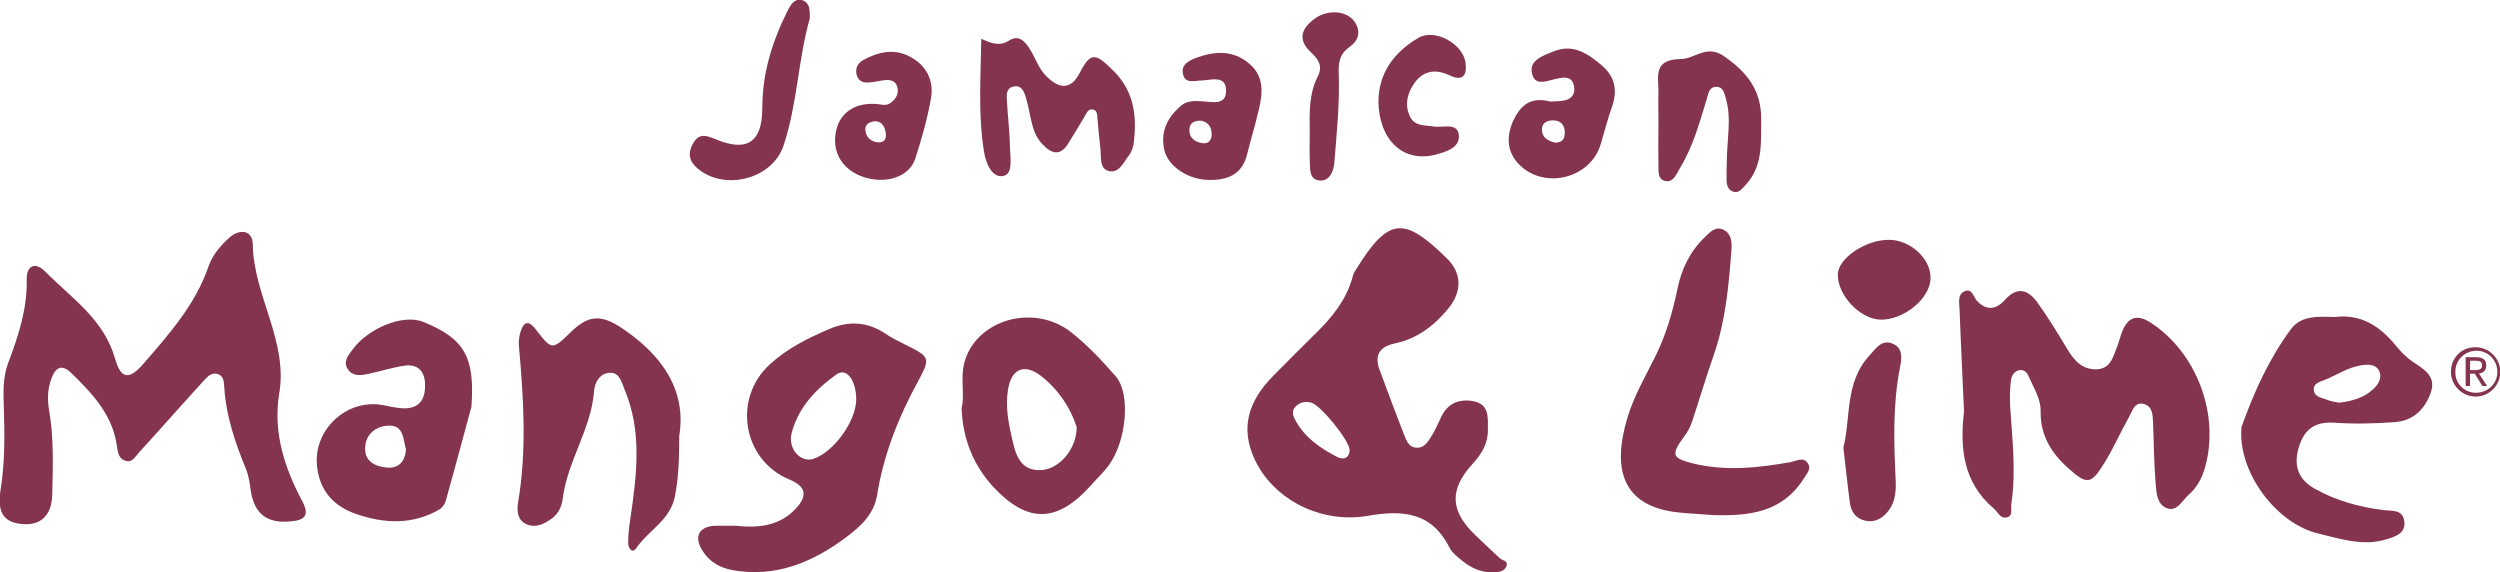
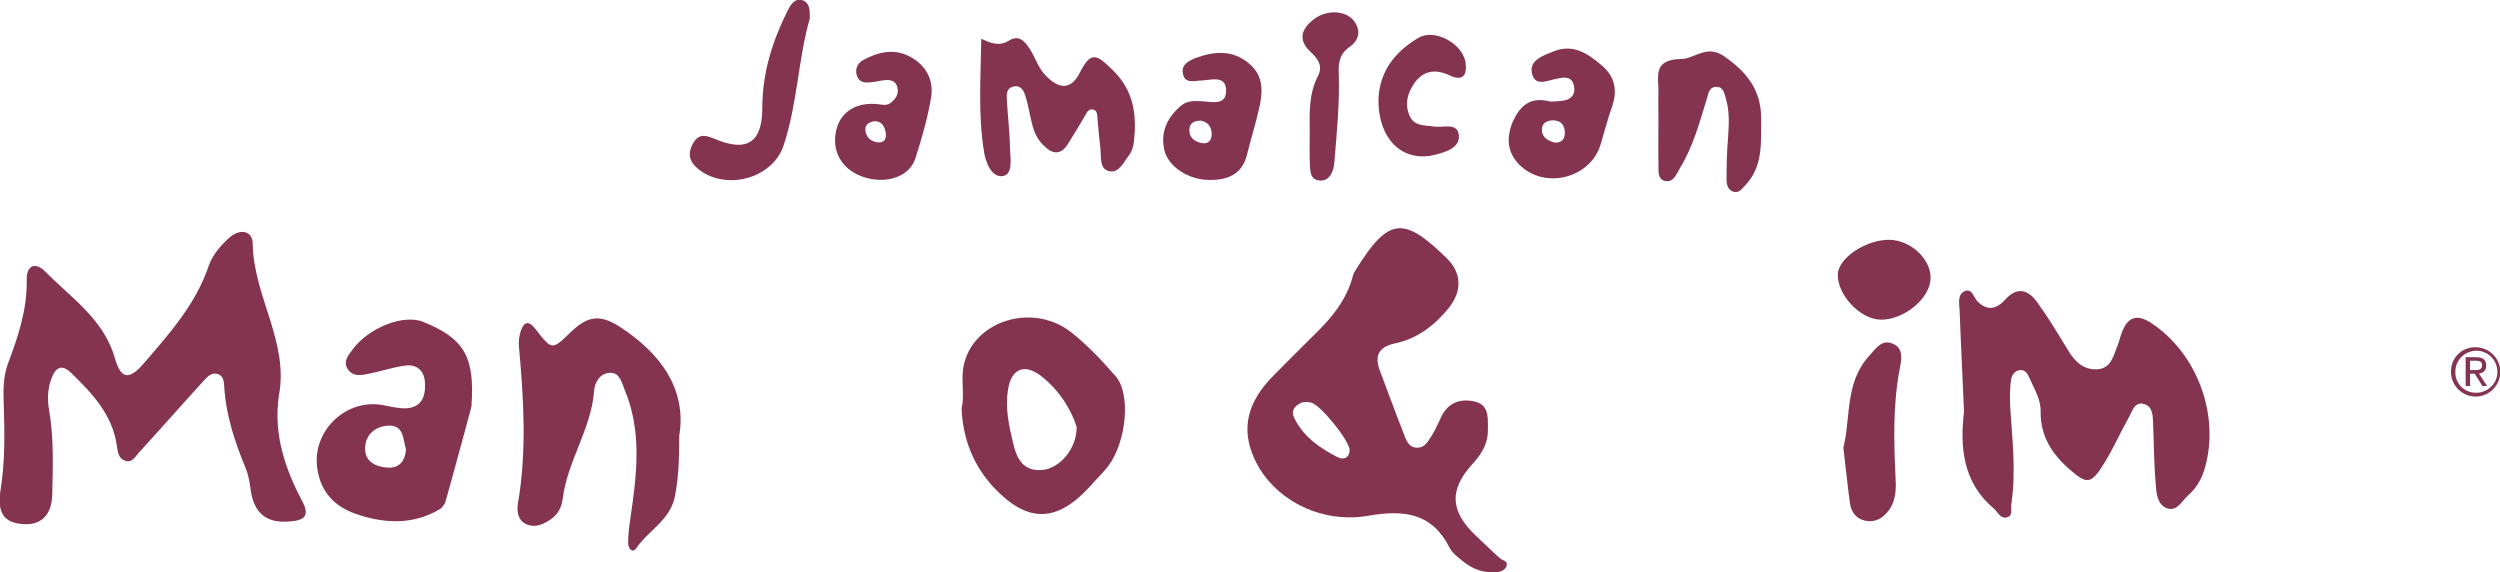
<svg xmlns="http://www.w3.org/2000/svg" version="1.1" id="Layer_1" x="0px" y="0px" viewBox="0 0 851.7 195" style="enable-background:new 0 0 851.7 195;" xml:space="preserve">
  <style type="text/css">
	.st0{fill:#84344E;}
	.st1{fill:#FFFFFF;}
</style>
  <g>
    <g>
      <path class="st0" d="M506.9,145.8c0.2,4.8-1.8,8.5-5.1,12.1c-8.2,8.9-7.8,16.2,0.9,24.5c2.8,2.6,5.5,5.3,8.3,7.8    c0.9,0.8,2.9,0.8,2.2,2.7c-0.5,1.4-1.9,1.9-3.3,2c-4.5,0.5-8.4-1.1-11.8-3.9c-1.6-1.3-3.3-2.6-4.2-4.3c-6-12-15.6-13.1-27.7-11    c-16.5,2.9-32.6-5.8-38.8-19.3c-4.7-10.2-2.6-19.4,6.6-28.6c4.6-4.6,9.2-9.3,13.8-13.8c5.9-5.7,11-11.9,13.1-20    c0.2-0.9,0.7-1.6,1.2-2.4c11-17.7,16.2-17.9,30.8-3.6c5.2,5.1,5.2,11.3,0.6,17c-4.8,5.9-10.7,10.4-18.3,12c-5.6,1.2-7,4.3-5.1,9.3    c2.7,7.2,5.3,14.3,8.1,21.4c0.8,2,1.5,4.6,4.2,4.8c3,0.3,4.2-2.3,5.5-4.3c1.3-2.1,2.2-4.4,3.3-6.6c2.3-4.4,6.2-5.8,10.8-4.9    C507.2,137.7,506.9,141.9,506.9,145.8z M459.8,153.3c-0.3-3.6-10-15.3-13-16.1c-2.1-0.6-4-0.2-5.5,1.4c-1.5,1.6-0.7,3.3,0.2,4.9    c3.2,5.7,8.3,9.2,13.9,12.1C457.8,156.9,459.7,156,459.8,153.3z" />
      <path class="st0" d="M95,134.8c-1.9,13.1,2.1,24.9,8.1,36.2c2.4,4.6,0.6,6.2-3.8,6.6c-8.3,0.9-12.7-2.5-13.9-10.6    c-0.3-2.4-0.7-5-1.6-7.2c-3.7-9-6.8-18.1-7.4-27.9c-0.1-1.8-0.2-3.9-2.3-4.5c-2-0.6-3.4,0.9-4.6,2.2c-7.4,8.1-14.7,16.4-22.1,24.5    c-1.3,1.4-2.4,3.8-4.9,2.8c-2.2-0.8-2.4-3.1-2.7-5.1c-1.5-10.5-8.3-17.7-15.4-24.6c-3.2-3.2-5.4-2.3-6.9,1.8    c-1.3,3.5-1.4,7-0.8,10.6c1.7,9.6,1.3,19.3,1.1,28.9c-0.2,7.2-4,10.7-10.5,10c-6.2-0.6-8.3-4.1-7.1-11.7    c1.5-9.3,1.4-18.8,1.1-28.2c-0.2-5-0.3-10.1,1.4-14.7c3.5-9.3,6.6-18.5,6.4-28.7c-0.1-4.6,2.8-6.3,6.5-2.5    c8.9,9,19.8,16.1,23.6,29.5c2,7.1,4.9,7.2,9.6,1.8c8.8-10.2,17.8-20.2,22.3-33.4c1.3-3.8,4.1-7,7.1-9.7c3.7-3.2,7.9-2.3,7.9,2.3    C86.4,101,98.5,116.6,95,134.8z" />
      <path class="st0" d="M669.1,140.2c-0.5-12-1.1-23.3-1.5-34.5c-0.1-2.3-0.9-5.6,2-6.6c2.4-0.8,2.8,2.4,4.2,3.7    c3.4,3.3,6.5,2.4,9.3-0.7c4.3-4.8,8.1-3.2,11.1,1.1c3.7,5.1,6.9,10.5,10.2,15.9c2.3,3.9,5.3,7,10.1,6.7c4.8-0.3,5.5-4.7,6.9-8.1    c0.6-1.4,0.9-3,1.5-4.5c2-5.3,5.2-6.3,9.9-3.2c15.5,10.1,23.4,31,18.5,48.9c-1,3.8-2.8,7.2-5.7,9.7c-2.3,2-3.9,5.9-7.5,4.5    c-3.2-1.3-3.5-5.2-3.7-8.2c-0.6-6.9-0.6-13.9-0.9-20.9c-0.1-2.4-0.1-5.4-2.9-6.3c-3.3-1.1-4.1,2.2-5.2,4.2c-3,5.3-5.4,10.9-8.6,16    c-4.5,7.3-5.9,7.2-12.2,1.6c-5.8-5.2-9.5-11.2-9.4-19.3c0.1-4.2-2.2-7.7-3.8-11.4c-0.6-1.4-1.4-3-3.4-2.7    c-1.8,0.3-2.7,1.9-2.9,3.4c-0.4,2.9-0.4,5.8-0.3,8.7c0.7,11.2,2.1,22.4,0.4,33.6c-0.2,1.6,0.7,4.1-1.7,4.5c-2,0.4-2.9-1.8-4.2-3    C668.6,164.3,667.7,152.2,669.1,140.2z" />
-       <path class="st0" d="M250.4,179.1c7.6,0.8,14.9,0.3,20.6-5.7c4.3-4.6,3.6-7.7-2.2-10.1c-15.8-6.6-19.3-27.6-6.5-39.2    c5.9-5.4,12.9-8.9,20.2-12c6.7-2.9,13.1-2.5,19.2,1.6c2,1.4,4.3,2.5,6.5,3.6c8.8,4.4,8.9,4.5,4.4,12.9    c-6.6,12.1-11.6,24.8-13.8,38.5c-1.1,6.6-5.6,10.6-10.5,14.3c-11.5,8.6-24.1,13.9-38.9,11.2c-4.2-0.8-7.6-2.8-9.9-6.3    c-3.3-5-1.5-8.6,4.3-8.8C245.9,179.1,248.1,179.1,250.4,179.1z M291.7,135.9c-0.1-6.6-3.4-10.8-6.8-8.3c-7,5-12.9,11.2-15.2,19.9    c-1.4,5.4,3.1,10.3,7.5,8.8C284.2,153.9,291.8,143.2,291.7,135.9z" />
-       <path class="st0" d="M795.5,108c8.4-1.1,15,2.8,20.5,9.5c1.7,2.1,3.6,4.1,5.8,5.6c3.8,2.6,8.2,4.9,6.4,10.4    c-1.9,5.7-5.9,9.8-12.2,10.3c-6.9,0.5-13.9,0.7-20.9,0.2c-6.8-0.4-10.3,2.5-12.1,8.9c-1.7,6.3,0.4,10.7,5.6,13.6    c7.3,4.1,15.3,6.3,23.6,7.3c2.9,0.3,6.4-0.2,6.9,3.8c0.5,4.1-3,5.2-6,6.1c-8,2.5-15.6-0.1-23.2-1.9c-14.7-3.5-27.4-21.1-26.3-35.8    c0-0.2,0-0.5,0.1-0.7c4.2-11.8,9.4-23.2,16.8-33.2C783.9,107.5,789.6,107.8,795.5,108z M796.8,137.2c4.5-0.5,8.6-1.7,11.8-4.7    c1.6-1.5,3-3.7,2-6c-1.1-2.4-3.6-2.4-5.9-2.1c-4.5,0.6-8.3,3.2-12.4,4.9c-1.7,0.7-4.4,1.2-4,3.8c0.4,2.4,3,2.4,4.7,3.2    C794.3,136.8,795.7,136.9,796.8,137.2z" />
      <path class="st0" d="M231.4,148.5c0,8.7-0.3,14.7-1.5,20.7c-1.6,8-9,11.5-13.1,17.5c-1.3,2-2.8,0.2-2.8-1.7c0-2.7,0.3-5.4,0.7-8    c2.2-15,4.2-29.9-2-44.5c-1-2.5-1.7-5.7-5-5.5c-3.4,0.2-5.1,3.3-5.3,6.2c-1,13-9.1,23.9-10.7,36.7c-0.3,2.7-1.5,5.2-3.9,6.9    c-2.5,1.7-5.2,3.1-8.2,1.9c-3.3-1.3-3.6-4.6-3.1-7.5c3-17.7,1.9-35.4,0.3-53.1c-0.2-1.7,0.1-3.7,0.6-5.3c1.1-3.3,2.8-3.7,5.1-0.6    c5.6,7.2,5.6,7.1,12,0.9c5.6-5.4,9.7-6.1,16.3-2C225.3,120.4,234,132.8,231.4,148.5z" />
-       <path class="st0" d="M584.1,175.5c-4-0.3-8.1-0.5-12.1-0.9c-19.7-2-22.8-15.2-17.5-32.5c2.1-7,5.9-13.6,9.2-20.2    c3.8-7.5,6.1-15.4,7.8-23.6c1.4-6.8,4.3-12.7,9.3-17.5c1.8-1.7,3.6-3.9,6.4-2.5c2.6,1.3,2.8,4,2.7,6.4c-0.9,12.3-2,24.6-6.1,36.4    c-2.6,7.4-4.8,14.9-7.3,22.4c-0.6,1.9-1.6,3.7-2.8,5.3c-4.5,6.1-4.1,7.3,3.1,9.1c11.2,2.7,22.3,1.5,33.4-0.5    c1.9-0.4,4.1-1.8,5.6,0.3c1.5,2.1-0.4,3.8-1.4,5.5C607.2,174.5,596,175.8,584.1,175.5z" />
      <path class="st0" d="M160.6,138.6c-2,7.3-5.3,19.8-8.8,32.2c-0.3,1-1.1,2.1-2,2.7c-9.2,5.4-18.9,4.9-28.5,1.6    c-7.3-2.5-12.1-7.5-13.2-15.5c-1.9-12.7,9.7-23.9,22.3-21.6c2.6,0.5,5.3,1.2,8,1.1c5.2-0.3,6.6-4,6.4-8.5c-0.2-4.4-2.8-6.7-7.1-6    c-4.2,0.6-8.3,2-12.4,2.8c-2.4,0.5-5.1,0.9-6.8-1.6c-1.7-2.6,0.1-4.7,1.6-6.7c5.2-7.2,17.2-12.3,24.2-9.4    C157.9,115.3,161.9,121.2,160.6,138.6z M138.3,153.1c-1-3.3-0.6-8.2-5.8-8.1c-4.3,0.1-7.9,2.8-8.1,7.4c-0.3,4.7,3.4,6.6,7.5,6.9    C135.6,159.6,138,157.5,138.3,153.1z" />
      <path class="st0" d="M327.6,139.1c1-4-0.1-8.8,0.5-13.4c2.3-15.9,23.1-23.1,36.7-12.6c5.6,4.4,10.6,9.7,15.3,15.1    c5.2,6,3.7,22.2-2.5,30.5c-1.7,2.3-3.9,4.3-5.8,6.5c-11.5,12.9-21.6,13.3-33.4,0.7C331.8,158.7,328,149.8,327.6,139.1z     M366.8,145.5c-1.9-6.1-5.9-12.5-12-17.3c-5.7-4.5-10.3-2.7-11.4,4.6c-1,6.1,0.3,12,1.7,18c1.3,5.6,3.5,9.9,10.1,9.3    C361.1,159.5,366.8,152.9,366.8,145.5z" />
      <path class="st0" d="M334.3,13.2c3.6,1.7,6.3,2.6,9.5,0.6c3.3-2.1,5.4,0.3,7.1,3c1.9,3,2.9,6.6,5.6,9.2c4.5,4.5,8.4,4.5,11.3-1.1    c3.8-7.4,5.5-6.8,11.6-0.7c7,7,7.9,15.3,6.9,24.2c-0.2,1.5-0.7,3.2-1.6,4.4c-1.9,2.4-3.4,6.3-6.9,5.5c-3.3-0.8-2.6-4.8-2.9-7.6    c-0.4-3.3-0.7-6.7-1-10.1c-0.1-1.3,0-3-1.6-3.3c-1.6-0.3-2.1,1.2-2.8,2.4c-1.8,3.1-3.7,6.1-5.6,9.2c-2.7,4.4-5.7,3.5-8.7,0.3    c-2.5-2.5-3.4-5.8-4.1-9.1c-0.5-2.4-1-4.9-1.7-7.2c-0.6-2-1.6-4-4.2-3.4c-2.3,0.5-2.3,2.6-2.2,4.4c0.3,5.6,1,11.2,1.1,16.8    c0.1,3.4,1.1,8.9-2.6,9.3c-3.7,0.5-5.8-4.8-6.3-8.5C333.2,39,334.1,26.5,334.3,13.2z" />
      <path class="st0" d="M565,41c0-3.1-0.1-6.3,0-9.4c0.1-5.4-2.1-11.4,7.8-11.5c4.6-0.1,8.7-5.1,14.6-0.9    c7.8,5.4,12.7,11.6,12.6,21.5c-0.1,7.9,0.7,15.8-5.3,22.3c-1.1,1.1-2,2.7-3.8,2.4c-2.2-0.4-2.7-2.4-2.7-4.2    c0-4.7,0.1-9.4,0.5-14.1c0.3-4.5,0.6-9-0.7-13.4c-0.6-1.9-0.8-4.3-3.6-4.1c-2.2,0.2-2.4,2.3-2.9,4c-2.5,8.1-4.7,16.4-9.2,23.7    c-1.2,2-2.2,5.1-5.2,4.3c-2.6-0.7-2-3.7-2.1-5.9c-0.1-4.9,0-9.9,0-14.8C565.1,41,565,41,565,41z" />
      <path class="st0" d="M528.1,34.6c1.3-0.1,3.1,0,4.9-0.4c2.6-0.5,3.8-2.4,3.2-5c-0.5-2.5-2.3-3.1-4.6-2.6c-0.2,0-0.4,0.1-0.7,0.1    c-3.3,0.5-8,3.2-9-1.8c-1-4.4,3.9-6,7.4-7.4c6.7-2.7,11.7,0.8,16.4,4.8c4.5,3.8,5.4,8.5,3.5,14c-1.5,4.2-2.6,8.6-3.9,12.9    c-3.4,11.4-18.8,15.5-27.5,7.1c-4.4-4.3-4.7-9.4-2.4-14.9C517.9,36,521.3,32.8,528.1,34.6z M529.8,48.6c2.4,0,3.3-1.3,3.3-3.4    c0-2.6-1.4-4.2-4-4.2c-1.9,0-3.7,0.8-3.8,2.9C525.2,46.9,527.4,48,529.8,48.6z" />
      <path class="st0" d="M409.7,27.4c-2.6,0-6,1.4-6.7-2.3c-0.7-3.2,2.3-4.6,4.8-5.5c6.2-2.2,12.3-2.6,17.8,2.1    c5.1,4.3,4.6,9.9,3.3,15.5c-1.2,5.2-2.8,10.4-4.1,15.6c-1.7,6.7-6.7,8.6-12.8,8.5c-7.1,0-13.9-4.5-15.3-10    c-1.5-6.4,1-11.4,5.8-15.4c2.1-1.7,4.6-1.5,7.1-1.4c3.4,0.2,8.3,1.6,8.1-3.9C417.5,25.7,412.9,27.2,409.7,27.4z M409.1,41.1    c-2.1,0-3.8,0.7-3.9,2.9c-0.2,2.7,1.6,4.2,4,4.7c2.2,0.5,3.5-0.6,3.6-2.8C412.8,43.3,411.7,41.6,409.1,41.1z" />
      <path class="st0" d="M298.3,35.4c1.8,0.1,3.6,0.9,5.2-0.4c1.7-1.3,2.8-3.1,2.2-5.3c-0.5-2.1-2.3-2.6-4.2-2.4    c-1.6,0.1-3.1,0.6-4.6,0.7c-2.1,0.3-4.2,0.2-5-2.3c-0.7-2.2,0.3-4.2,2.1-5.2c5.1-2.8,10.6-4.1,16-1.2c5.5,2.9,8.2,8,7.2,14    c-1.2,7-3.2,14-5.4,20.8c-2,6-9.5,8.6-17,6.4c-7.4-2.2-11.3-8.1-10.1-15.2C285.8,38.7,290.8,35,298.3,35.4z M297.8,41.3    c-2.1,0.4-3.4,1.4-2.9,3.6c0.4,2.2,2.1,3.4,4.2,3.6c2.4,0.2,3-1.5,2.6-3.5C301.3,42.9,300.3,41.2,297.8,41.3z" />
      <path class="st0" d="M628,152.5c2.6-10.2,0.4-22.2,8.9-31.4c2.1-2.3,4.1-5.5,7.7-4.1c3.8,1.4,3.3,5.1,2.7,8.1    c-2.5,12.7-2.1,25.4-1.5,38.2c0.2,3.6,0,7.3-2.2,10.4c-2,2.7-4.5,4.4-8.1,3.7c-3.3-0.7-4.9-3.1-5.3-6.2    C629.4,165.2,628.8,159.2,628,152.5z" />
      <path class="st0" d="M275.9,6.2c-4,13.9-4.2,29.2-9,43.5c-3.8,11.2-19.7,15.4-29,7.9c-3.1-2.5-3.8-5.3-1.7-8.9    c2.1-3.5,4.5-2.5,7.5-1.3c10.7,4.5,16,1.2,16-10.6c0-12.1,3.5-23,8.8-33.5c1-1.9,2.4-4.2,5.2-3.1C275.9,1.2,275.9,3.5,275.9,6.2z" />
      <path class="st0" d="M469.6,34.6c0.1-10,5.5-16.9,13.6-21.7c5.6-3.3,15.3,2,16.1,8.6c0.5,3.9-0.8,6.4-5.4,4.2    c-5-2.4-9.3-1.6-12.3,3c-2.2,3.3-3.1,7-1.3,10.9c1.6,3.5,5.1,3,8.2,3.5c3,0.5,8-1.5,8.5,2.9c0.4,4.4-4.3,5.7-8,6.7    C478,55.5,469.8,47.7,469.6,34.6z" />
      <path class="st0" d="M657.7,94.7c0,6.9-9.1,14.4-17.1,14.2c-6.9-0.2-14.6-8.3-14.5-15.4c0.1-5.5,9.5-11.9,17.6-11.8    C650.9,81.8,657.8,88.2,657.7,94.7z" />
      <path class="st0" d="M446.2,45c-0.1-6.5-0.3-13.1,2.8-19.1c1.8-3.5-0.1-6-2.5-8.2c-4.5-4.2-3.1-8,1.2-11.2    c4.6-3.5,11.4-2.9,13.9,1.1c2.1,3.2,1.2,6.2-1.7,8.3c-3.6,2.5-4,5.4-3.8,9.7c0.3,9.8-0.7,19.7-1.5,29.6c-0.2,2.8-1.4,6.5-4.9,6.3    c-3.9-0.2-3.3-4.2-3.5-7C446.1,51.3,446.2,48.2,446.2,45z" />
    </g>
    <path class="st0" d="M843.2,118.3c4.6-0.1,8.5,3.6,8.6,8.2c0.1,4.6-3.6,8.5-8.2,8.6c-4.6,0.1-8.5-3.6-8.6-8.2c0-0.1,0-0.1,0-0.2   C834.9,122.1,838.5,118.3,843.2,118.3C843.1,118.3,843.1,118.3,843.2,118.3 M843.2,133.8c4,0.2,7.4-2.8,7.6-6.7   c0.2-4-2.8-7.4-6.7-7.6c-4-0.2-7.4,2.8-7.6,6.7c0,0.1,0,0.3,0,0.4c-0.2,3.8,2.8,7,6.6,7.2C843.1,133.8,843.1,133.8,843.2,133.8    M840,121.7h3.6c2.3,0,3.4,0.9,3.4,2.8c0.1,1.4-0.9,2.6-2.3,2.7c-0.1,0-0.2,0-0.2,0l2.8,4.3h-1.6l-2.6-4.2h-1.6v4.2H840L840,121.7z    M841.5,126.1h1.5c1.3,0,2.6-0.1,2.6-1.7c0-1.4-1.2-1.5-2.2-1.5h-1.9L841.5,126.1z" />
  </g>
</svg>